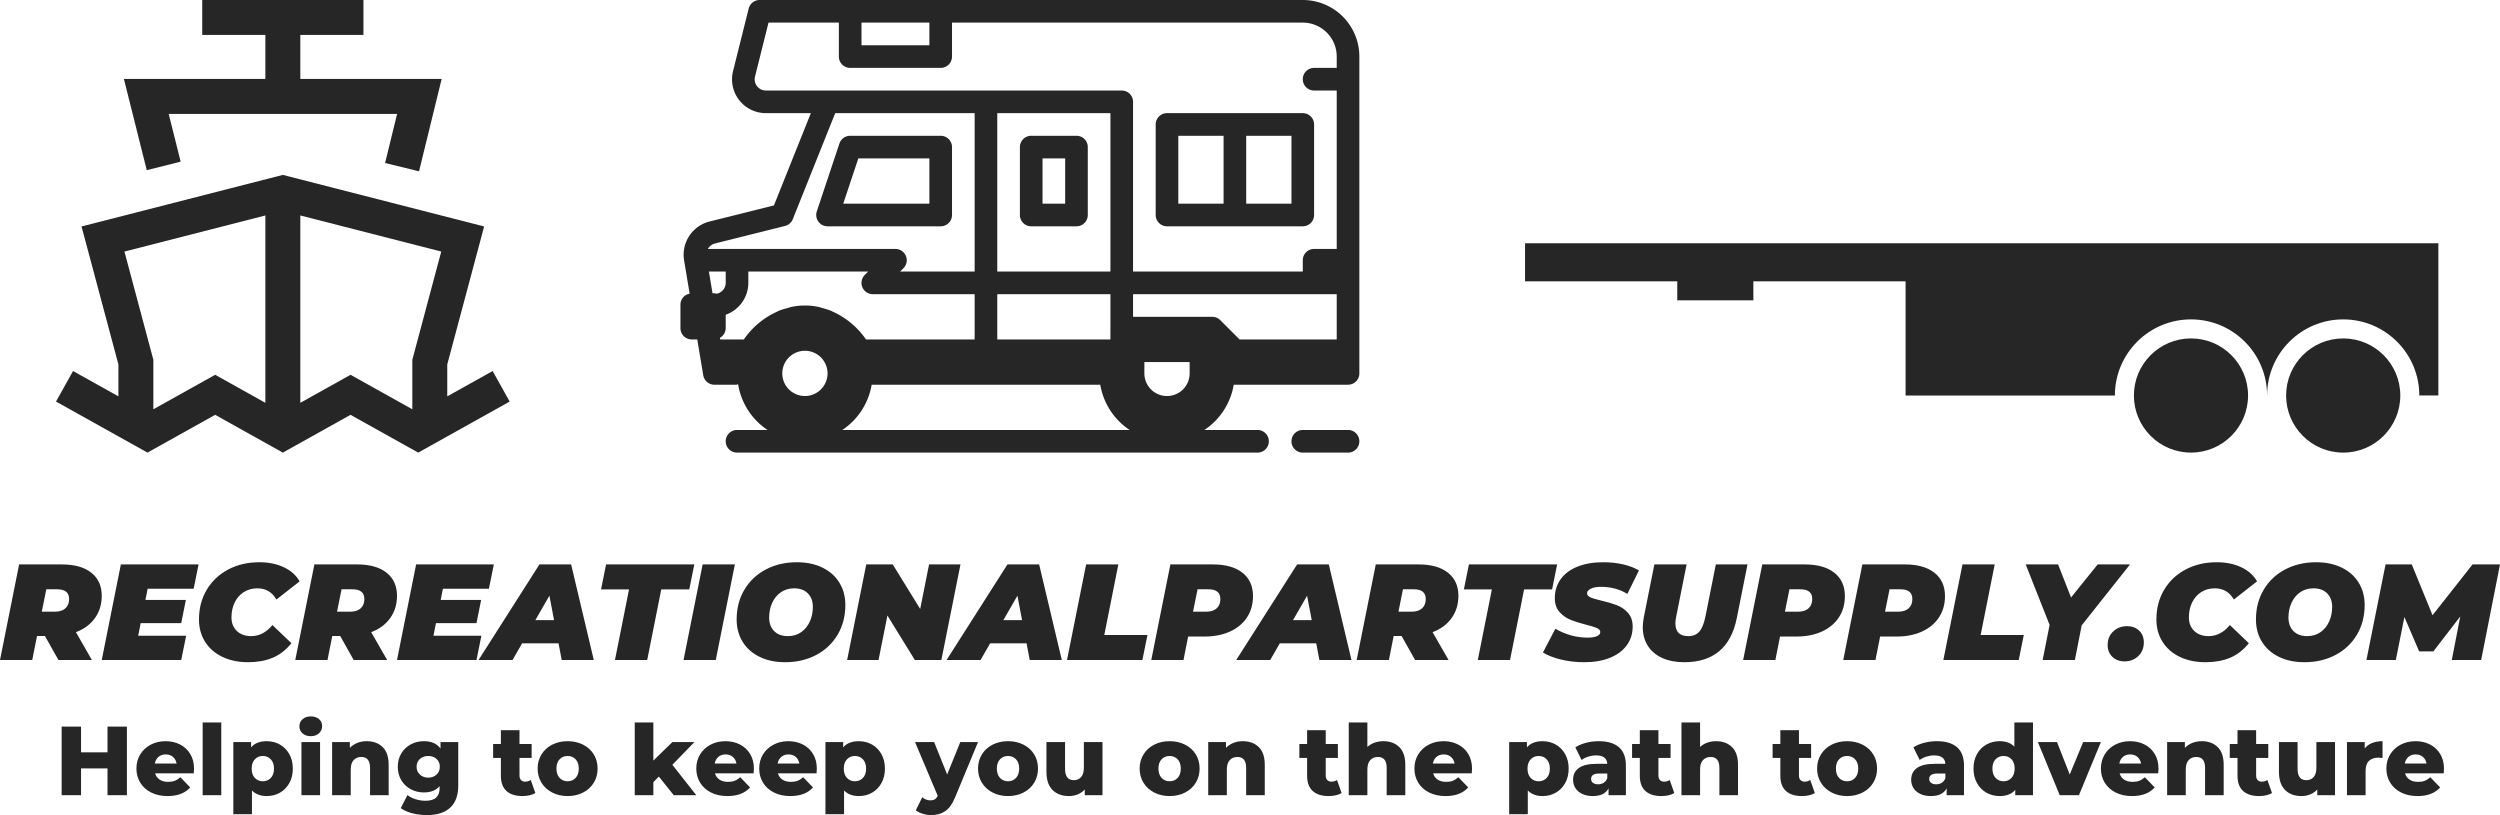
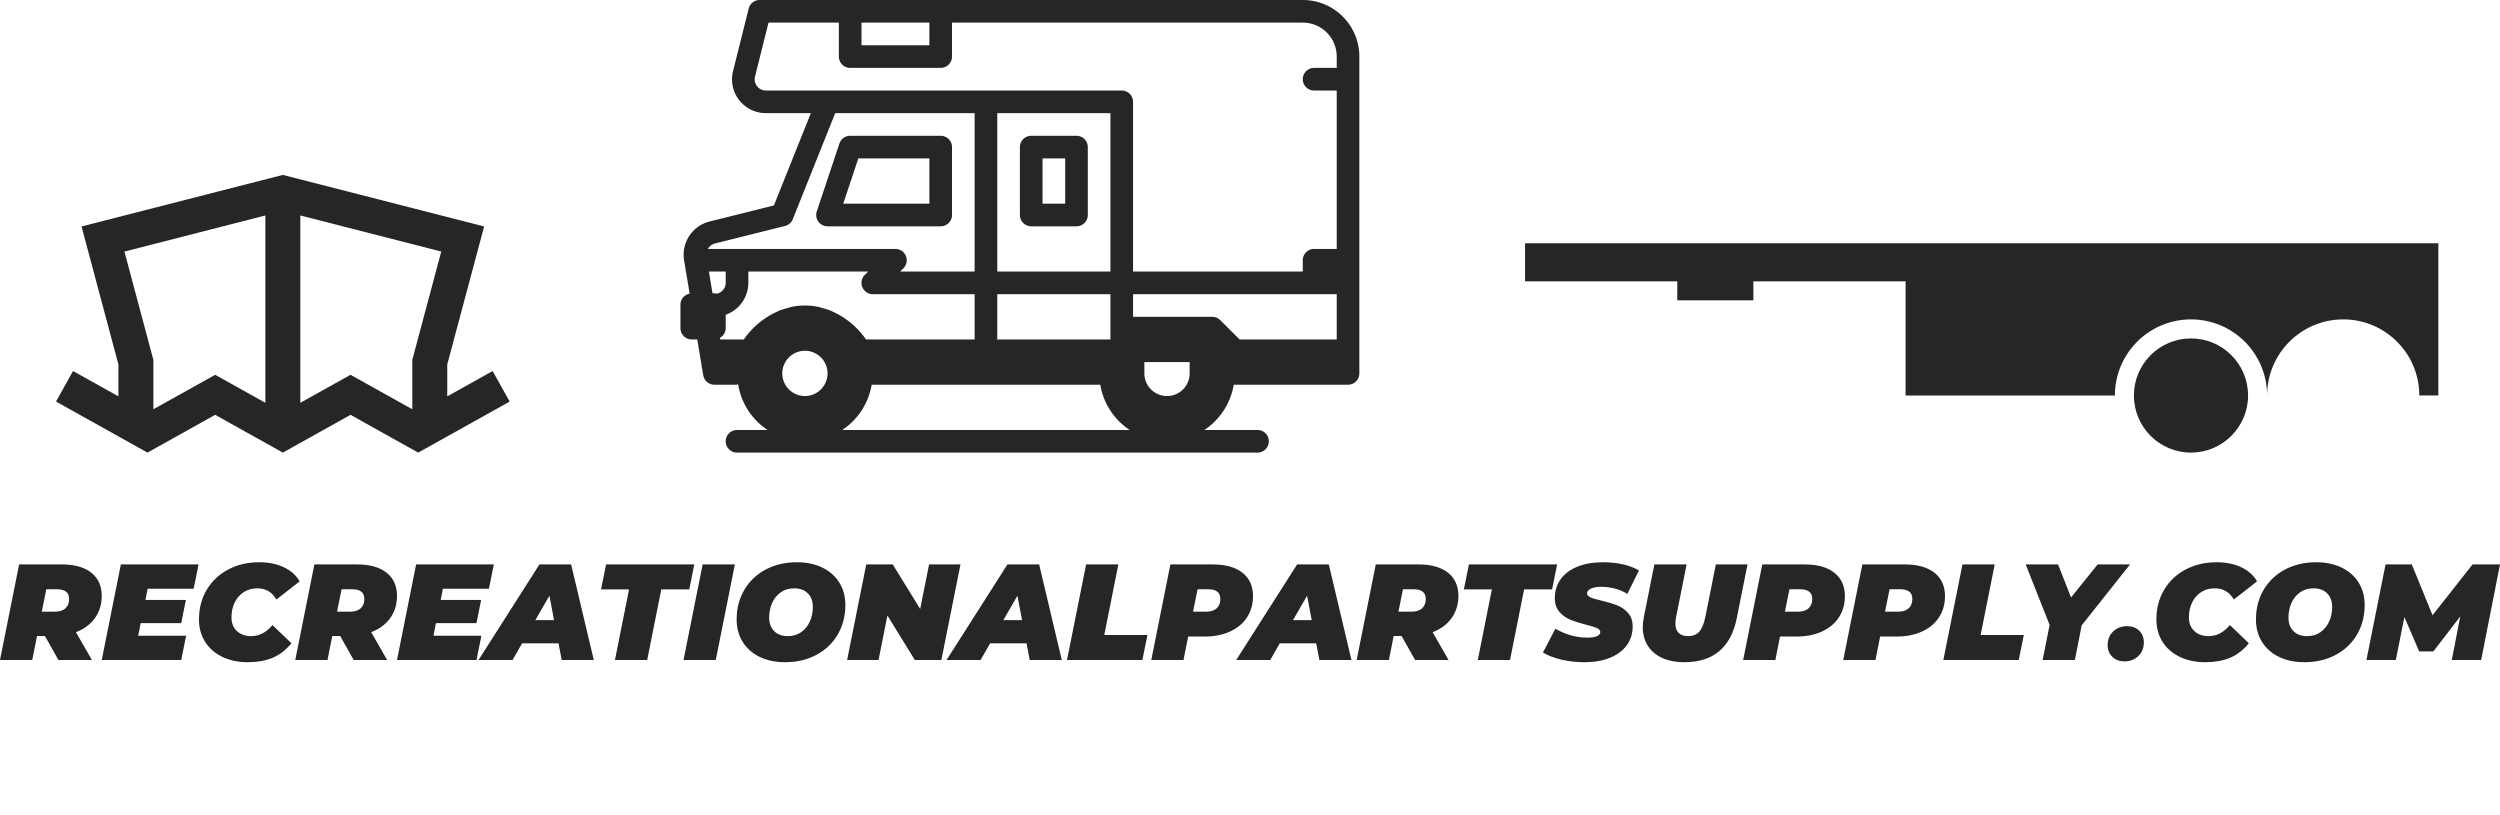
<svg xmlns="http://www.w3.org/2000/svg" viewBox="236 301.046 380 123.892" width="5000" height="1630.153" preserveAspectRatio="none">
  <defs />
  <style>.a6izo4zJpstrokeColor-str {stroke:#262626;stroke-opacity:1;}.aD6z1nYkhstrokeColor-str {stroke:#262626;stroke-opacity:1;}.companyName {fill:#262626;fill-opacity:1;}.icon1 {fill:#262626;fill-opacity:1;}.icon2 {fill:#FF7B04;fill-opacity:1;}.icon3 {fill:#928B53;fill-opacity:1;}.icon4 {fill:#262626;fill-opacity:1;}.icon5 {fill:#E77144;fill-opacity:1;}.icon6 {fill:#A6801D;fill-opacity:1;}.icon7 {fill:#262626;fill-opacity:1;}.icon8 {fill:#FF8557;fill-opacity:1;}.text {fill:#262626;fill-opacity:1;}</style>
  <g opacity="1" transform="rotate(0 245.37 409.938)">
    <svg width="362.116" height="15" x="245.37" y="409.938" version="1.1" preserveAspectRatio="none" viewBox="2.8 -32.16 972.4 40.28">
      <g transform="matrix(1 0 0 1 0 0)" class="text">
-         <path id="id-6izo4zJp44" d="M21.52-28L29.44-28L29.44 0L21.52 0L21.52-10.92L10.72-10.92L10.72 0L2.80 0L2.80-28L10.72-28L10.72-17.48L21.52-17.48L21.52-28Z M56.84-10.80Q56.84-10.72 56.72-8.92L56.72-8.92L40.96-8.92Q41.44-7.24 42.82-6.34Q44.20-5.44 46.28-5.44L46.28-5.44Q47.84-5.44 48.98-5.88Q50.12-6.32 51.28-7.32L51.28-7.32L55.28-3.16Q52.12 0.36 46.04 0.36L46.04 0.36Q42.24 0.36 39.36-1.08Q36.48-2.52 34.90-5.08Q33.32-7.64 33.32-10.88L33.32-10.88Q33.32-14.08 34.86-16.62Q36.40-19.16 39.12-20.60Q41.84-22.04 45.24-22.04L45.24-22.04Q48.48-22.04 51.12-20.70Q53.76-19.36 55.30-16.82Q56.84-14.28 56.84-10.80L56.84-10.80ZM45.28-16.64Q43.52-16.64 42.34-15.64Q41.16-14.64 40.84-12.92L40.84-12.92L49.72-12.92Q49.40-14.64 48.22-15.64Q47.04-16.64 45.28-16.64L45.28-16.64Z M60.36 0L60.36-29.68L67.96-29.68L67.96 0L60.36 0Z M86.52-22.04Q89.48-22.04 91.90-20.66Q94.32-19.28 95.74-16.74Q97.16-14.20 97.16-10.84L97.16-10.84Q97.16-7.48 95.74-4.94Q94.32-2.40 91.90-1.02Q89.48 0.36 86.52 0.36L86.52 0.36Q82.72 0.36 80.48-1.92L80.48-1.92L80.48 7.76L72.88 7.76L72.88-21.68L80.12-21.68L80.12-19.52Q82.24-22.04 86.52-22.04L86.52-22.04ZM84.92-5.68Q86.92-5.68 88.20-7.06Q89.48-8.44 89.48-10.84L89.48-10.84Q89.48-13.24 88.20-14.62Q86.92-16 84.92-16L84.92-16Q82.92-16 81.64-14.62Q80.36-13.24 80.36-10.84L80.36-10.84Q80.36-8.44 81.64-7.06Q82.92-5.68 84.92-5.68L84.92-5.68Z M100.68 0L100.68-21.68L108.28-21.68L108.28 0L100.68 0ZM104.48-24.08Q102.40-24.08 101.12-25.24Q99.84-26.40 99.84-28.12L99.84-28.12Q99.84-29.84 101.12-31Q102.40-32.16 104.48-32.16L104.48-32.16Q106.56-32.16 107.84-31.06Q109.12-29.96 109.12-28.24L109.12-28.24Q109.12-26.44 107.84-25.26Q106.56-24.08 104.48-24.08L104.48-24.08Z M127.32-22.04Q131.36-22.04 133.82-19.64Q136.28-17.24 136.28-12.40L136.28-12.40L136.28 0L128.68 0L128.68-11.16Q128.68-15.60 125.12-15.60L125.12-15.60Q123.16-15.60 121.98-14.32Q120.80-13.04 120.80-10.48L120.80-10.48L120.80 0L113.20 0L113.20-21.68L120.44-21.68L120.44-19.32Q121.72-20.64 123.48-21.34Q125.24-22.04 127.32-22.04L127.32-22.04Z M157.44-21.68L164.68-21.68L164.68-3.96Q164.68 2.08 161.40 5.10Q158.12 8.12 151.96 8.12L151.96 8.12Q148.76 8.12 145.96 7.40Q143.16 6.68 141.20 5.28L141.20 5.28L143.96-0.04Q145.28 1.04 147.30 1.66Q149.32 2.28 151.28 2.28L151.28 2.28Q154.28 2.28 155.68 0.96Q157.08-0.36 157.08-2.96L157.08-2.96L157.08-3.68Q154.88-1.12 150.64-1.12L150.64-1.12Q147.76-1.12 145.32-2.42Q142.88-3.72 141.44-6.10Q140-8.48 140-11.60L140-11.60Q140-14.68 141.44-17.06Q142.88-19.44 145.32-20.74Q147.76-22.04 150.64-22.04L150.64-22.04Q155.28-22.04 157.44-19.04L157.44-19.04L157.44-21.68ZM152.44-7.16Q154.48-7.16 155.82-8.40Q157.16-9.64 157.16-11.60L157.16-11.60Q157.16-13.56 155.84-14.78Q154.52-16 152.44-16L152.44-16Q150.36-16 149.02-14.78Q147.68-13.56 147.68-11.60L147.68-11.60Q147.68-9.64 149.04-8.40Q150.40-7.16 152.44-7.16L152.44-7.16Z M194.28-6.20L196.16-0.88Q195.20-0.28 193.82 0.04Q192.44 0.36 190.88 0.36L190.88 0.36Q186.64 0.36 184.36-1.72Q182.08-3.80 182.08-7.92L182.08-7.92L182.08-15.20L178.92-15.20L178.92-20.88L182.08-20.88L182.08-26.52L189.68-26.52L189.68-20.88L194.64-20.88L194.64-15.20L189.68-15.20L189.68-8Q189.68-6.84 190.30-6.18Q190.92-5.52 191.96-5.52L191.96-5.52Q193.28-5.52 194.28-6.20L194.28-6.20Z M209.32 0.36Q205.84 0.36 203.04-1.08Q200.24-2.52 198.66-5.08Q197.08-7.64 197.08-10.88L197.08-10.88Q197.08-14.08 198.66-16.64Q200.24-19.20 203.02-20.62Q205.80-22.04 209.32-22.04L209.32-22.04Q212.84-22.04 215.64-20.62Q218.44-19.20 220-16.66Q221.56-14.12 221.56-10.88L221.56-10.88Q221.56-7.64 220-5.08Q218.44-2.52 215.64-1.08Q212.84 0.36 209.32 0.36L209.32 0.36ZM209.32-5.68Q211.32-5.68 212.60-7.06Q213.88-8.44 213.88-10.88L213.88-10.88Q213.88-13.28 212.60-14.64Q211.32-16 209.32-16L209.32-16Q207.32-16 206.04-14.64Q204.76-13.28 204.76-10.88L204.76-10.88Q204.76-8.44 206.04-7.06Q207.32-5.68 209.32-5.68L209.32-5.68Z M252.64 0L246.56-7.60L244.32-5.32L244.32 0L236.72 0L236.72-29.68L244.32-29.68L244.32-14.12L252.08-21.68L261.08-21.68L252.08-12.40L261.84 0L252.64 0Z M285.36-10.80Q285.36-10.72 285.24-8.92L285.24-8.92L269.48-8.92Q269.96-7.24 271.34-6.34Q272.72-5.44 274.80-5.44L274.80-5.44Q276.36-5.44 277.50-5.88Q278.64-6.32 279.80-7.32L279.80-7.32L283.80-3.16Q280.64 0.36 274.56 0.36L274.56 0.36Q270.76 0.36 267.88-1.08Q265-2.52 263.42-5.08Q261.84-7.64 261.84-10.88L261.84-10.88Q261.84-14.08 263.38-16.62Q264.92-19.16 267.64-20.60Q270.36-22.04 273.76-22.04L273.76-22.04Q277-22.04 279.64-20.70Q282.28-19.36 283.82-16.82Q285.36-14.28 285.36-10.80L285.36-10.80ZM273.80-16.64Q272.04-16.64 270.86-15.64Q269.68-14.64 269.36-12.92L269.36-12.92L278.24-12.92Q277.92-14.64 276.74-15.64Q275.56-16.64 273.80-16.64L273.80-16.64Z M311.04-10.80Q311.04-10.72 310.92-8.92L310.92-8.92L295.16-8.92Q295.64-7.24 297.02-6.34Q298.40-5.44 300.48-5.44L300.48-5.44Q302.04-5.44 303.18-5.88Q304.32-6.32 305.48-7.32L305.48-7.32L309.48-3.16Q306.32 0.36 300.24 0.36L300.24 0.36Q296.44 0.36 293.56-1.08Q290.68-2.52 289.10-5.08Q287.52-7.64 287.52-10.88L287.52-10.88Q287.52-14.08 289.06-16.62Q290.60-19.16 293.32-20.60Q296.04-22.04 299.44-22.04L299.44-22.04Q302.68-22.04 305.32-20.70Q307.96-19.36 309.50-16.82Q311.04-14.28 311.04-10.80L311.04-10.80ZM299.48-16.64Q297.72-16.64 296.54-15.64Q295.36-14.64 295.04-12.92L295.04-12.92L303.92-12.92Q303.60-14.64 302.42-15.64Q301.24-16.64 299.48-16.64L299.48-16.64Z M328.20-22.04Q331.16-22.04 333.58-20.66Q336-19.28 337.42-16.74Q338.84-14.20 338.84-10.84L338.84-10.84Q338.84-7.48 337.42-4.94Q336-2.40 333.58-1.02Q331.16 0.36 328.20 0.36L328.20 0.36Q324.40 0.36 322.16-1.92L322.16-1.92L322.16 7.76L314.56 7.76L314.56-21.68L321.80-21.68L321.80-19.52Q323.92-22.04 328.20-22.04L328.20-22.04ZM326.60-5.68Q328.60-5.68 329.88-7.06Q331.16-8.44 331.16-10.84L331.16-10.84Q331.16-13.24 329.88-14.62Q328.60-16 326.60-16L326.60-16Q324.60-16 323.32-14.62Q322.04-13.24 322.04-10.84L322.04-10.84Q322.04-8.44 323.32-7.06Q324.60-5.68 326.60-5.68L326.60-5.68Z M369.60-21.68L376.84-21.68L367.48 0.88Q365.84 4.88 363.48 6.50Q361.12 8.12 357.72 8.12L357.72 8.12Q356 8.12 354.26 7.58Q352.52 7.04 351.44 6.16L351.44 6.16L354.08 0.84Q354.72 1.44 355.62 1.78Q356.52 2.12 357.44 2.12L357.44 2.12Q358.52 2.12 359.22 1.68Q359.92 1.24 360.40 0.28L360.40 0.28L351.12-21.68L358.92-21.68L364.24-8.44L369.60-21.68Z M389.08 0.36Q385.60 0.36 382.80-1.08Q380-2.52 378.42-5.08Q376.84-7.64 376.84-10.88L376.84-10.88Q376.84-14.08 378.42-16.64Q380-19.20 382.78-20.62Q385.56-22.04 389.08-22.04L389.08-22.04Q392.60-22.04 395.40-20.62Q398.20-19.20 399.76-16.66Q401.32-14.12 401.32-10.88L401.32-10.88Q401.32-7.64 399.76-5.08Q398.20-2.52 395.40-1.08Q392.60 0.36 389.08 0.36L389.08 0.36ZM389.08-5.68Q391.08-5.68 392.36-7.06Q393.64-8.44 393.64-10.88L393.64-10.88Q393.64-13.28 392.36-14.64Q391.08-16 389.08-16L389.08-16Q387.08-16 385.80-14.64Q384.52-13.28 384.52-10.88L384.52-10.88Q384.52-8.44 385.80-7.06Q387.08-5.68 389.08-5.68L389.08-5.68Z M420.04-21.68L427.64-21.68L427.64 0L420.40 0L420.40-2.32Q419.20-1 417.52-0.32Q415.84 0.36 413.96 0.36L413.96 0.36Q409.76 0.36 407.26-2.12Q404.76-4.60 404.76-9.56L404.76-9.56L404.76-21.68L412.36-21.68L412.36-10.80Q412.36-8.36 413.28-7.24Q414.20-6.12 415.96-6.12L415.96-6.12Q417.76-6.12 418.90-7.38Q420.04-8.64 420.04-11.24L420.04-11.24L420.04-21.68Z M455.04 0.36Q451.56 0.36 448.76-1.08Q445.96-2.52 444.38-5.08Q442.80-7.64 442.80-10.88L442.80-10.88Q442.80-14.08 444.38-16.64Q445.96-19.20 448.74-20.62Q451.52-22.04 455.04-22.04L455.04-22.04Q458.56-22.04 461.36-20.62Q464.16-19.20 465.72-16.66Q467.28-14.12 467.28-10.88L467.28-10.88Q467.28-7.64 465.72-5.08Q464.16-2.52 461.36-1.08Q458.56 0.36 455.04 0.36L455.04 0.36ZM455.04-5.68Q457.04-5.68 458.32-7.06Q459.60-8.44 459.60-10.88L459.60-10.88Q459.60-13.28 458.32-14.64Q457.04-16 455.04-16L455.04-16Q453.04-16 451.76-14.64Q450.48-13.28 450.48-10.88L450.48-10.88Q450.48-8.44 451.76-7.06Q453.04-5.68 455.04-5.68L455.04-5.68Z M484.92-22.04Q488.96-22.04 491.42-19.64Q493.88-17.24 493.88-12.40L493.88-12.40L493.88 0L486.28 0L486.28-11.16Q486.28-15.60 482.72-15.60L482.72-15.60Q480.76-15.60 479.58-14.32Q478.40-13.04 478.40-10.48L478.40-10.48L478.40 0L470.80 0L470.80-21.68L478.04-21.68L478.04-19.32Q479.32-20.64 481.08-21.34Q482.84-22.04 484.92-22.04L484.92-22.04Z M523.36-6.20L525.24-0.88Q524.28-0.28 522.90 0.04Q521.52 0.36 519.96 0.36L519.96 0.36Q515.72 0.36 513.44-1.72Q511.16-3.80 511.16-7.92L511.16-7.92L511.16-15.20L508.00-15.20L508.00-20.88L511.16-20.88L511.16-26.52L518.76-26.52L518.76-20.88L523.72-20.88L523.72-15.20L518.76-15.20L518.76-8Q518.76-6.84 519.38-6.18Q520.00-5.52 521.04-5.52L521.04-5.52Q522.36-5.52 523.36-6.20L523.36-6.20Z M542.28-22.04Q546.32-22.04 548.78-19.64Q551.24-17.24 551.24-12.40L551.24-12.40L551.24 0L543.64 0L543.64-11.16Q543.64-15.60 540.08-15.60L540.08-15.60Q538.12-15.60 536.94-14.32Q535.76-13.04 535.76-10.48L535.76-10.48L535.76 0L528.16 0L528.16-29.68L535.76-29.68L535.76-19.68Q537.00-20.84 538.68-21.44Q540.36-22.04 542.28-22.04L542.28-22.04Z M578.48-10.80Q578.48-10.72 578.36-8.92L578.36-8.92L562.60-8.92Q563.08-7.24 564.46-6.34Q565.84-5.44 567.92-5.44L567.92-5.44Q569.48-5.44 570.62-5.88Q571.76-6.32 572.92-7.32L572.92-7.32L576.92-3.16Q573.76 0.36 567.68 0.36L567.68 0.36Q563.88 0.36 561-1.08Q558.12-2.52 556.54-5.08Q554.96-7.64 554.96-10.88L554.96-10.88Q554.96-14.08 556.50-16.62Q558.04-19.16 560.76-20.60Q563.48-22.04 566.88-22.04L566.88-22.04Q570.12-22.04 572.76-20.70Q575.40-19.36 576.94-16.82Q578.48-14.28 578.48-10.80L578.48-10.80ZM566.92-16.64Q565.16-16.64 563.98-15.64Q562.80-14.64 562.48-12.92L562.48-12.92L571.36-12.92Q571.04-14.64 569.86-15.64Q568.68-16.64 566.92-16.64L566.92-16.64Z M607.28-22.04Q610.24-22.04 612.66-20.66Q615.08-19.28 616.50-16.74Q617.92-14.20 617.92-10.84L617.92-10.84Q617.92-7.48 616.50-4.94Q615.08-2.40 612.66-1.02Q610.24 0.36 607.28 0.36L607.28 0.36Q603.48 0.36 601.24-1.92L601.24-1.92L601.24 7.76L593.64 7.76L593.64-21.68L600.88-21.68L600.88-19.52Q603.00-22.04 607.28-22.04L607.28-22.04ZM605.68-5.68Q607.68-5.68 608.96-7.06Q610.24-8.44 610.24-10.84L610.24-10.84Q610.24-13.24 608.96-14.62Q607.68-16 605.68-16L605.68-16Q603.68-16 602.40-14.62Q601.12-13.24 601.12-10.84L601.12-10.84Q601.12-8.44 602.40-7.06Q603.68-5.68 605.68-5.68L605.68-5.68Z M630.20-22.04Q635.60-22.04 638.44-19.58Q641.28-17.12 641.28-12.04L641.28-12.04L641.28 0L634.20 0L634.20-2.80Q632.56 0.36 627.80 0.36L627.80 0.36Q625.28 0.36 623.44-0.52Q621.60-1.40 620.66-2.90Q619.72-4.40 619.72-6.32L619.72-6.32Q619.72-9.40 622.08-11.10Q624.44-12.80 629.36-12.80L629.36-12.80L633.68-12.80Q633.48-16.24 629.08-16.24L629.08-16.24Q627.52-16.24 625.92-15.74Q624.32-15.24 623.20-14.36L623.20-14.36L620.64-19.52Q622.44-20.72 625.02-21.38Q627.60-22.04 630.20-22.04L630.20-22.04ZM629.92-4.44Q631.24-4.44 632.24-5.08Q633.24-5.72 633.68-6.96L633.68-6.96L633.68-8.84L630.40-8.84Q627.08-8.84 627.08-6.64L627.08-6.64Q627.08-5.64 627.84-5.04Q628.60-4.44 629.92-4.44L629.92-4.44Z M659.16-6.20L661.04-0.88Q660.08-0.28 658.70 0.04Q657.32 0.36 655.76 0.36L655.76 0.36Q651.52 0.36 649.24-1.72Q646.96-3.80 646.96-7.92L646.96-7.92L646.96-15.20L643.80-15.20L643.80-20.88L646.96-20.88L646.96-26.52L654.56-26.52L654.56-20.88L659.52-20.88L659.52-15.20L654.56-15.20L654.56-8Q654.56-6.84 655.18-6.18Q655.80-5.52 656.84-5.52L656.84-5.52Q658.16-5.52 659.16-6.20L659.16-6.20Z M678.08-22.04Q682.12-22.04 684.58-19.64Q687.04-17.24 687.04-12.40L687.04-12.40L687.04 0L679.44 0L679.44-11.16Q679.44-15.60 675.88-15.60L675.88-15.60Q673.92-15.60 672.74-14.32Q671.56-13.04 671.56-10.48L671.56-10.48L671.56 0L663.96 0L663.96-29.68L671.56-29.68L671.56-19.68Q672.80-20.84 674.48-21.44Q676.16-22.04 678.08-22.04L678.08-22.04Z M716.52-6.20L718.40-0.88Q717.44-0.28 716.06 0.04Q714.68 0.36 713.12 0.36L713.12 0.36Q708.88 0.36 706.60-1.72Q704.32-3.80 704.32-7.92L704.32-7.92L704.32-15.20L701.16-15.20L701.16-20.88L704.32-20.88L704.32-26.52L711.92-26.52L711.92-20.88L716.88-20.88L716.88-15.20L711.92-15.20L711.92-8Q711.92-6.84 712.54-6.18Q713.16-5.52 714.20-5.52L714.20-5.52Q715.52-5.52 716.52-6.20L716.52-6.20Z M731.56 0.36Q728.08 0.36 725.28-1.08Q722.48-2.52 720.90-5.08Q719.32-7.64 719.32-10.88L719.32-10.88Q719.32-14.08 720.90-16.64Q722.48-19.20 725.26-20.62Q728.04-22.04 731.56-22.04L731.56-22.04Q735.08-22.04 737.88-20.62Q740.68-19.20 742.24-16.66Q743.80-14.12 743.80-10.88L743.80-10.88Q743.80-7.64 742.24-5.08Q740.68-2.52 737.88-1.08Q735.08 0.36 731.56 0.36L731.56 0.36ZM731.56-5.68Q733.56-5.68 734.84-7.06Q736.12-8.44 736.12-10.88L736.12-10.88Q736.12-13.28 734.84-14.64Q733.56-16 731.56-16L731.56-16Q729.56-16 728.28-14.64Q727.00-13.28 727.00-10.88L727.00-10.88Q727.00-8.44 728.28-7.06Q729.56-5.68 731.56-5.68L731.56-5.68Z M768.20-22.04Q773.60-22.04 776.44-19.58Q779.28-17.12 779.28-12.04L779.28-12.04L779.28 0L772.20 0L772.20-2.80Q770.56 0.36 765.80 0.36L765.80 0.36Q763.28 0.36 761.44-0.52Q759.60-1.40 758.66-2.90Q757.72-4.40 757.72-6.32L757.72-6.32Q757.72-9.40 760.08-11.10Q762.44-12.80 767.36-12.80L767.36-12.80L771.68-12.80Q771.48-16.24 767.08-16.24L767.08-16.24Q765.52-16.24 763.92-15.74Q762.32-15.24 761.20-14.36L761.20-14.36L758.64-19.52Q760.44-20.72 763.02-21.38Q765.60-22.04 768.20-22.04L768.20-22.04ZM767.92-4.44Q769.24-4.44 770.24-5.08Q771.24-5.72 771.68-6.96L771.68-6.96L771.68-8.84L768.40-8.84Q765.08-8.84 765.08-6.64L765.08-6.64Q765.08-5.64 765.84-5.04Q766.60-4.44 767.92-4.44L767.92-4.44Z M799.84-29.68L807.44-29.68L807.44 0L800.20 0L800.20-2.16Q798.08 0.36 793.84 0.36L793.84 0.36Q790.88 0.36 788.44-1.02Q786.00-2.40 784.58-4.96Q783.16-7.52 783.16-10.88L783.16-10.88Q783.16-14.24 784.58-16.78Q786.00-19.32 788.44-20.68Q790.88-22.04 793.84-22.04L793.84-22.04Q797.72-22.04 799.84-19.80L799.84-19.80L799.84-29.68ZM795.44-5.68Q797.40-5.68 798.68-7.06Q799.96-8.44 799.96-10.88L799.96-10.88Q799.96-13.28 798.70-14.64Q797.44-16 795.44-16L795.44-16Q793.44-16 792.16-14.64Q790.88-13.28 790.88-10.88L790.88-10.88Q790.88-8.44 792.16-7.06Q793.44-5.68 795.44-5.68L795.44-5.68Z M827.92-21.68L835.16-21.68L826.20 0L818.36 0L809.44-21.68L817.24-21.68L822.44-8.44L827.92-21.68Z M858.68-10.80Q858.68-10.72 858.56-8.92L858.56-8.92L842.80-8.92Q843.28-7.24 844.66-6.34Q846.04-5.44 848.12-5.44L848.12-5.44Q849.68-5.44 850.82-5.88Q851.96-6.32 853.12-7.32L853.12-7.32L857.12-3.16Q853.96 0.36 847.88 0.36L847.88 0.36Q844.08 0.36 841.20-1.08Q838.32-2.52 836.74-5.08Q835.16-7.64 835.16-10.88L835.16-10.88Q835.16-14.08 836.70-16.62Q838.24-19.16 840.96-20.60Q843.68-22.04 847.08-22.04L847.08-22.04Q850.32-22.04 852.96-20.70Q855.60-19.36 857.14-16.82Q858.68-14.28 858.68-10.80L858.68-10.80ZM847.12-16.64Q845.36-16.64 844.18-15.64Q843.00-14.64 842.68-12.92L842.68-12.92L851.56-12.92Q851.24-14.64 850.06-15.64Q848.88-16.64 847.12-16.64L847.12-16.64Z M876.32-22.04Q880.36-22.04 882.82-19.64Q885.28-17.24 885.28-12.40L885.28-12.40L885.28 0L877.68 0L877.68-11.16Q877.68-15.60 874.12-15.60L874.12-15.60Q872.16-15.60 870.98-14.32Q869.80-13.04 869.80-10.48L869.80-10.48L869.80 0L862.20 0L862.20-21.68L869.44-21.68L869.44-19.32Q870.72-20.64 872.48-21.34Q874.24-22.04 876.32-22.04L876.32-22.04Z M903.12-6.20L905.00-0.88Q904.04-0.28 902.66 0.04Q901.28 0.36 899.72 0.36L899.72 0.36Q895.48 0.36 893.20-1.72Q890.92-3.80 890.92-7.92L890.92-7.92L890.92-15.20L887.76-15.20L887.76-20.88L890.92-20.88L890.92-26.52L898.52-26.52L898.52-20.88L903.48-20.88L903.48-15.20L898.52-15.20L898.52-8Q898.52-6.84 899.14-6.18Q899.76-5.52 900.80-5.52L900.80-5.52Q902.12-5.52 903.12-6.20L903.12-6.20Z M923.12-21.68L930.72-21.68L930.72 0L923.48 0L923.48-2.32Q922.28-1 920.60-0.32Q918.92 0.36 917.04 0.36L917.04 0.36Q912.84 0.36 910.34-2.12Q907.84-4.60 907.84-9.56L907.84-9.56L907.84-21.68L915.44-21.68L915.44-10.80Q915.44-8.36 916.36-7.24Q917.28-6.12 919.04-6.12L919.04-6.12Q920.84-6.12 921.98-7.38Q923.12-8.64 923.12-11.24L923.12-11.24L923.12-21.68Z M942.84-19.08Q944.00-20.56 945.86-21.30Q947.72-22.04 950.12-22.04L950.12-22.04L950.12-15.20Q949.08-15.32 948.40-15.32L948.40-15.32Q945.96-15.32 944.58-14Q943.20-12.68 943.20-9.96L943.20-9.96L943.20 0L935.60 0L935.60-21.68L942.84-21.68L942.84-19.08Z M975.20-10.80Q975.20-10.72 975.08-8.92L975.08-8.92L959.32-8.92Q959.80-7.24 961.18-6.34Q962.56-5.44 964.64-5.44L964.64-5.44Q966.20-5.44 967.34-5.88Q968.48-6.32 969.64-7.32L969.64-7.32L973.64-3.16Q970.48 0.36 964.40 0.36L964.40 0.36Q960.60 0.36 957.72-1.08Q954.84-2.52 953.26-5.08Q951.68-7.64 951.68-10.88L951.68-10.88Q951.68-14.08 953.22-16.62Q954.76-19.16 957.48-20.60Q960.20-22.04 963.60-22.04L963.60-22.04Q966.84-22.04 969.48-20.70Q972.12-19.36 973.66-16.82Q975.20-14.28 975.20-10.80L975.20-10.80ZM963.64-16.64Q961.88-16.64 960.70-15.64Q959.52-14.64 959.20-12.92L959.20-12.92L968.08-12.92Q967.76-14.64 966.58-15.64Q965.40-16.64 963.64-16.64L963.64-16.64Z" />
-       </g>
+         </g>
    </svg>
  </g>
  <g opacity="1" transform="rotate(0 236 386.507)">
    <svg width="380" height="15.195" x="236" y="386.507" version="1.1" preserveAspectRatio="none" viewBox="0.08 -28.64 732.24 29.28">
      <g transform="matrix(1 0 0 1 0 0)" class="companyName">
        <path id="id-D6z1nYkh26" d="M29.88-18.80Q29.88-15.08 27.90-12.30Q25.92-9.52 22.32-8.16L22.32-8.16L27 0L17.20 0L13.24-7.04L10.92-7.04L9.52 0L0.08 0L5.68-28L18.24-28Q23.76-28 26.82-25.58Q29.88-23.16 29.88-18.80L29.88-18.80ZM20.32-17.88Q20.32-20.72 16.80-20.72L16.80-20.72L13.64-20.72L12.32-14.16L16.20-14.16Q18.16-14.16 19.24-15.14Q20.32-16.12 20.32-17.88L20.32-17.88Z M56.80-20.88L43.32-20.88L42.68-17.60L54.52-17.60L53.16-10.80L41.28-10.80L40.56-7.12L54.60-7.12L53.16 0L29.88 0L35.48-28L58.24-28L56.80-20.88Z M72.72 0.64Q68.44 0.64 65.18-0.94Q61.92-2.52 60.14-5.36Q58.36-8.20 58.36-11.88L58.36-11.88Q58.36-16.76 60.62-20.56Q62.88-24.36 66.90-26.50Q70.92-28.64 76.04-28.64L76.04-28.64Q80.08-28.64 83.20-27.18Q86.32-25.72 87.84-23.04L87.84-23.04L81.04-17.72Q79.16-21 75.44-21L75.44-21Q73.24-21 71.52-19.92Q69.80-18.84 68.84-16.90Q67.88-14.96 67.88-12.48L67.88-12.48Q67.88-10 69.46-8.50Q71.04-7 73.64-7L73.64-7Q77.20-7 79.88-10.24L79.88-10.24L85.44-4.92Q83-1.92 79.90-0.64Q76.80 0.64 72.72 0.64L72.72 0.64Z M116.36-18.80Q116.36-15.08 114.38-12.30Q112.40-9.52 108.80-8.16L108.80-8.16L113.48 0L103.68 0L99.72-7.04L97.40-7.04L96 0L86.56 0L92.16-28L104.72-28Q110.24-28 113.30-25.58Q116.36-23.16 116.36-18.80L116.36-18.80ZM106.80-17.88Q106.80-20.72 103.28-20.72L103.28-20.72L100.12-20.72L98.80-14.16L102.68-14.16Q104.64-14.16 105.72-15.14Q106.80-16.12 106.80-17.88L106.80-17.88Z M143.28-20.88L129.80-20.88L129.16-17.60L141-17.60L139.64-10.80L127.76-10.80L127.04-7.12L141.08-7.12L139.64 0L116.36 0L121.96-28L144.72-28L143.28-20.88Z M164.60 0L163.68-4.88L153-4.88L150.20 0L140.24 0L158.08-28L167.36-28L174 0L164.60 0ZM156.88-11.68L162.36-11.68L161-18.84L156.88-11.68Z M180.20 0L184.32-20.68L176.12-20.68L177.60-28L203.44-28L201.96-20.68L193.76-20.68L189.64 0L180.20 0Z M200.28 0L205.88-28L215.32-28L209.72 0L200.28 0Z M230.04 0.64Q225.76 0.64 222.54-0.94Q219.32-2.52 217.58-5.36Q215.84-8.20 215.84-11.88L215.84-11.88Q215.84-16.76 218.10-20.58Q220.36-24.40 224.38-26.52Q228.40-28.64 233.48-28.64L233.48-28.64Q237.76-28.64 240.98-27.06Q244.20-25.48 245.94-22.64Q247.68-19.80 247.68-16.12L247.68-16.12Q247.68-11.24 245.42-7.42Q243.16-3.60 239.14-1.48Q235.12 0.64 230.04 0.64L230.04 0.64ZM230.84-7Q233.08-7 234.74-8.16Q236.40-9.32 237.28-11.28Q238.16-13.24 238.16-15.56L238.16-15.56Q238.16-18.04 236.70-19.52Q235.24-21 232.68-21L232.68-21Q230.44-21 228.78-19.84Q227.12-18.68 226.24-16.72Q225.36-14.76 225.36-12.44L225.36-12.44Q225.36-9.96 226.82-8.48Q228.28-7 230.84-7L230.84-7Z M272.20-28L281.40-28L275.80 0L268.04 0L260-13.04L257.40 0L248.20 0L253.80-28L261.56-28L269.60-14.96L272.20-28Z M301.68 0L300.76-4.88L290.08-4.88L287.28 0L277.32 0L295.16-28L304.44-28L311.08 0L301.68 0ZM293.96-11.68L299.44-11.68L298.08-18.84L293.96-11.68Z M312.60 0L318.20-28L327.64-28L323.52-7.32L336.16-7.32L334.68 0L312.60 0Z M355.32-28Q360.92-28 364.00-25.56Q367.08-23.12 367.08-18.72L367.08-18.72Q367.08-15.20 365.34-12.52Q363.60-9.84 360.38-8.36Q357.16-6.88 352.92-6.88L352.92-6.88L348.08-6.88L346.72 0L337.28 0L342.88-28L355.32-28ZM353.40-14.16Q355.36-14.16 356.44-15.14Q357.52-16.12 357.52-17.88L357.52-17.88Q357.52-20.72 354.00-20.72L354.00-20.72L350.84-20.72L349.52-14.16L353.40-14.16Z M386.52 0L385.60-4.88L374.92-4.88L372.12 0L362.16 0L380.00-28L389.28-28L395.92 0L386.52 0ZM378.80-11.68L384.28-11.68L382.92-18.84L378.80-11.68Z M427.24-18.80Q427.24-15.08 425.26-12.30Q423.28-9.52 419.68-8.16L419.68-8.16L424.36 0L414.56 0L410.60-7.04L408.28-7.04L406.88 0L397.44 0L403.04-28L415.60-28Q421.12-28 424.18-25.58Q427.24-23.16 427.24-18.80L427.24-18.80ZM417.68-17.88Q417.68-20.72 414.16-20.72L414.16-20.72L411.00-20.72L409.68-14.16L413.56-14.16Q415.52-14.16 416.60-15.14Q417.68-16.12 417.68-17.88L417.68-17.88Z M432.92 0L437.04-20.68L428.84-20.68L430.32-28L456.16-28L454.68-20.68L446.48-20.68L442.36 0L432.92 0Z M464.12 0.64Q460.48 0.64 457.28-0.14Q454.08-0.92 452.00-2.20L452.00-2.20L455.64-9.16Q460.16-6.56 465.08-6.56L465.08-6.56Q466.88-6.56 467.84-7Q468.80-7.44 468.80-8.20L468.80-8.20Q468.80-8.92 467.82-9.36Q466.84-9.80 464.72-10.32L464.72-10.32Q461.92-11.04 460.08-11.78Q458.24-12.52 456.86-14.06Q455.48-15.60 455.48-18.12L455.48-18.12Q455.48-21.28 457.18-23.66Q458.88-26.04 462.08-27.34Q465.28-28.64 469.64-28.64L469.64-28.64Q472.76-28.64 475.46-28.02Q478.16-27.40 480.12-26.24L480.12-26.24L476.72-19.36Q475.08-20.40 473.10-20.92Q471.12-21.44 469.04-21.44L469.04-21.44Q467.08-21.44 466.00-20.88Q464.92-20.32 464.92-19.56L464.92-19.56Q464.92-18.80 465.90-18.36Q466.88-17.92 469.12-17.40L469.12-17.40Q471.84-16.76 473.70-16.04Q475.56-15.32 476.92-13.80Q478.28-12.28 478.28-9.80L478.28-9.80Q478.28-6.68 476.56-4.32Q474.84-1.96 471.64-0.66Q468.44 0.64 464.12 0.64L464.12 0.64Z M493.40 0.64Q489.64 0.64 486.90-0.62Q484.16-1.88 482.70-4.20Q481.24-6.52 481.24-9.64L481.24-9.64Q481.24-10.92 481.56-12.60L481.56-12.60L484.64-28L494.08-28L491.04-12.76Q490.80-11.64 490.80-10.72L490.80-10.72Q490.80-8.84 491.76-7.92Q492.72-7 494.56-7L494.56-7Q496.64-7 497.80-8.32Q498.96-9.64 499.60-12.76L499.60-12.76L502.64-28L511.92-28L508.76-12.20Q507.48-5.84 503.64-2.60Q499.80 0.64 493.40 0.64L493.40 0.64Z M528.68-28Q534.28-28 537.36-25.56Q540.44-23.12 540.44-18.72L540.44-18.72Q540.44-15.20 538.70-12.52Q536.96-9.84 533.74-8.36Q530.52-6.88 526.28-6.88L526.28-6.88L521.44-6.88L520.08 0L510.64 0L516.24-28L528.68-28ZM526.76-14.16Q528.72-14.16 529.80-15.14Q530.88-16.12 530.88-17.88L530.88-17.88Q530.88-20.72 527.36-20.72L527.36-20.72L524.20-20.72L522.88-14.16L526.76-14.16Z M558.00-28Q563.60-28 566.68-25.56Q569.76-23.12 569.76-18.72L569.76-18.72Q569.76-15.20 568.02-12.52Q566.28-9.84 563.06-8.36Q559.84-6.88 555.60-6.88L555.60-6.88L550.76-6.88L549.40 0L539.96 0L545.56-28L558.00-28ZM556.08-14.16Q558.04-14.16 559.12-15.14Q560.20-16.12 560.20-17.88L560.20-17.88Q560.20-20.72 556.68-20.72L556.68-20.72L553.52-20.72L552.20-14.16L556.08-14.16Z M569.28 0L574.88-28L584.32-28L580.20-7.32L592.84-7.32L591.36 0L569.28 0Z M623.96-28L609.80-10.16L607.80 0L598.36 0L600.40-10.28L593.40-28L602.88-28L606.68-18.32L614.48-28L623.96-28Z M622.36 0.40Q620.16 0.40 618.78-0.94Q617.40-2.28 617.40-4.36L617.40-4.36Q617.40-6.84 619.04-8.38Q620.68-9.92 623.08-9.92L623.08-9.92Q625.28-9.92 626.64-8.60Q628.00-7.28 628.00-5.16L628.00-5.16Q628.00-2.68 626.36-1.14Q624.72 0.40 622.36 0.40L622.36 0.40Z M646.04 0.64Q641.76 0.64 638.50-0.94Q635.24-2.52 633.46-5.36Q631.68-8.20 631.68-11.88L631.68-11.88Q631.68-16.76 633.94-20.56Q636.20-24.36 640.22-26.50Q644.24-28.64 649.36-28.64L649.36-28.64Q653.40-28.64 656.52-27.18Q659.64-25.72 661.16-23.04L661.16-23.04L654.36-17.72Q652.48-21 648.76-21L648.76-21Q646.56-21 644.84-19.92Q643.12-18.84 642.16-16.90Q641.20-14.96 641.20-12.48L641.20-12.48Q641.20-10 642.78-8.50Q644.36-7 646.96-7L646.96-7Q650.52-7 653.20-10.24L653.20-10.24L658.76-4.92Q656.32-1.92 653.22-0.64Q650.12 0.64 646.04 0.64L646.04 0.64Z M675.04 0.64Q670.76 0.64 667.54-0.94Q664.32-2.52 662.58-5.36Q660.84-8.20 660.84-11.88L660.84-11.88Q660.84-16.76 663.10-20.58Q665.36-24.40 669.38-26.52Q673.40-28.64 678.48-28.64L678.48-28.64Q682.76-28.64 685.98-27.06Q689.20-25.48 690.94-22.64Q692.68-19.80 692.68-16.12L692.68-16.12Q692.68-11.24 690.42-7.42Q688.16-3.60 684.14-1.48Q680.12 0.64 675.04 0.64L675.04 0.64ZM675.84-7Q678.08-7 679.74-8.16Q681.40-9.32 682.28-11.28Q683.16-13.24 683.16-15.56L683.16-15.56Q683.16-18.04 681.70-19.52Q680.24-21 677.68-21L677.68-21Q675.44-21 673.78-19.84Q672.12-18.68 671.24-16.72Q670.36-14.76 670.36-12.44L670.36-12.44Q670.36-9.96 671.82-8.48Q673.28-7 675.84-7L675.84-7Z M724.28-28L732.32-28L726.80 0L718.20 0L720.68-12.76L712.80-2.52L708.64-2.52L704.32-12.60L701.80 0L693.20 0L698.80-28L706.48-28L712.56-13.12L724.28-28Z" />
      </g>
    </svg>
  </g>
  <g opacity="1" transform="rotate(0 244.514 301.046)">
    <svg width="68.956" height="68.796" x="244.514" y="301.046" version="1.1" preserveAspectRatio="none" viewBox="11.066 11.156 77.869 77.688">
      <g transform="matrix(1 0 0 1 0 0)" class="icon1">
        <g>
-           <polygon points="73.378,40.561 77.26,24.71 53,24.71 53,17.156 63.836,17.156 63.836,11.156 53,11.156 47,11.156 36.164,11.156    36.164,17.156 47,17.156 47,24.71 22.719,24.71 26.642,40.363 32.462,38.905 30.408,30.71 47,30.71 53,30.71 69.613,30.71    67.55,39.134  " />
          <path d="M38.382,82.359L50,88.844l11.618-6.484l11.618,6.484l15.699-8.762l-2.924-5.239l-7.787,4.346v-5.481l6.329-23.68L50,41.178   l-34.553,8.849l6.329,23.68v5.481l-7.786-4.346l-2.924,5.239l15.699,8.762L38.382,82.359z M72.224,72.919v8.489l-10.606-5.92   L53,80.298V48.14l24.19,6.195L72.224,72.919z M47,48.14v32.158l-8.618-4.81l-10.606,5.92v-8.489l-4.966-18.583L47,48.14z" />
        </g>
      </g>
    </svg>
  </g>
  <g opacity="1" transform="rotate(0 467.806 338.026)">
    <svg width="138.824" height="31.817" x="467.806" y="338.026" version="1.1" preserveAspectRatio="none" viewBox="10 40.833 80 18.335">
      <g transform="matrix(1 0 0 1 0 0)" class="icon1">
        <g>
          <path d="M10,40.833v3.333h13.334v1.666H30v-1.666h13.334v10h18.333c0-3.682,2.984-6.667,6.666-6.667s6.666,2.984,6.666,6.666H75   c0-3.681,2.984-6.666,6.666-6.666s6.666,2.984,6.666,6.666H90v-9.999l0,0v-3.333H10z" />
          <circle cx="68.332" cy="54.166" r="5" />
-           <circle cx="81.666" cy="54.167" r="5.001" />
        </g>
      </g>
    </svg>
  </g>
  <g opacity="1" transform="rotate(0 339.428 301.046)">
    <svg width="103.194" height="68.796" x="339.428" y="301.046" version="1.1" preserveAspectRatio="none" viewBox="1 7 30 20">
      <g transform="matrix(1 0 0 1 0 0)" class="icon1">
        <title>kamp</title>
        <path d="M7.5,17h5a0.5,0.5,0,0,0,.5-0.5v-3a0.5,0.5,0,0,0-.5-0.5h-4a0.501,0.501,0,0,0-.475.342l-1,3A0.501,0.501,0,0,0,7.5,17Zm1.36-3H12v2H8.193Z" />
-         <path d="M28.5,12h-6a0.5,0.5,0,0,0-.5.5v4a0.5,0.5,0,0,0,.5.5h6a0.5,0.5,0,0,0,.5-0.5v-4A0.5,0.5,0,0,0,28.5,12ZM23,16V13h2v3H23Zm5,0H26V13h2v3Z" />
-         <path d="M30.5,26h-2a0.5,0.5,0,0,0,0,1h2A0.5,0.5,0,0,0,30.5,26Z" />
        <path d="M28.503,7H4.5a0.5,0.5,0,0,0-.485.379L3.324,10.142A1.495,1.495,0,0,0,4.774,12H6.762l-1.631,4.077-2.849.712A1.515,1.515,0,0,0,1.16,18.5l0.246,1.477A0.493,0.493,0,0,0,1,20.459V21.5a0.5,0.5,0,0,0,.5.5H1.743l0.264,1.582A0.5,0.5,0,0,0,2.5,24h1V23.979l0.05,0.013A2.997,2.997,0,0,0,4.848,26H3.5a0.5,0.5,0,0,0,0,1h23a0.5,0.5,0,0,0,0-1H24.152a2.998,2.998,0,0,0,1.297-2H30.5a0.5,0.5,0,0,0,.5-0.5V9.497A2.5,2.5,0,0,0,28.503,7ZM12,8V9H9V8h3ZM2.524,17.759l3.097-.774a0.497,0.497,0,0,0,.343-0.299L7.838,12H14v7H10.707l0.146-.146A0.5,0.5,0,0,0,10.5,18H2.212A0.504,0.504,0,0,1,2.524,17.759ZM15,12h5v7H15V12Zm8.5,11.5a1,1,0,0,1-2,0V23h2v0.5ZM2.603,19.979A0.478,0.478,0,0,0,2.5,19.959H2.417L2.257,19H3v0.5A0.494,0.494,0,0,1,2.603,19.979ZM2.745,21.927A0.493,0.493,0,0,0,3,21.5V20.908A1.498,1.498,0,0,0,4,19.5V19H9.293l-0.146.146A0.5,0.5,0,0,0,9.5,20H14v2H9.2a3.578,3.578,0,0,0-1.461-1.225c-0.031-.014-0.059-0.032-0.09-0.045a3.129,3.129,0,0,0-.369-0.115c-0.065-.018-0.127-0.043-0.195-0.056a2.921,2.921,0,0,0-1.168,0c-0.066.013-.127,0.038-0.192,0.056a3.113,3.113,0,0,0-.373.116c-0.03.012-.057,0.029-0.086,0.043A3.577,3.577,0,0,0,3.8,22H2.757ZM6.5,22.5a1,1,0,1,1-1,1A1.001,1.001,0,0,1,6.5,22.5Zm13.5-1V22H15V20h5v1.5ZM8.152,26a2.998,2.998,0,0,0,1.297-2H19.551a2.998,2.998,0,0,0,1.297,2H8.152ZM26,22H25.707l-0.854-.854A0.5,0.5,0,0,0,24.5,21H21V20h9v2H26Zm4-10v6H29a0.5,0.5,0,0,0-.5.5V19H21V11.5a0.5,0.5,0,0,0-.5-0.5H4.774a0.495,0.495,0,0,1-.479-0.615L4.891,8H8V9.5a0.5,0.5,0,0,0,.5.5h4A0.5,0.5,0,0,0,13,9.5V8H28.503A1.499,1.499,0,0,1,30,9.497V10H29a0.5,0.5,0,0,0,0,1h1v1Z" />
        <path d="M18.5,13h-2a0.5,0.5,0,0,0-.5.5v3a0.5,0.5,0,0,0,.5.5h2a0.5,0.5,0,0,0,.5-0.5v-3A0.5,0.5,0,0,0,18.5,13ZM18,16H17V14h1v2Z" />
      </g>
    </svg>
  </g>
</svg>